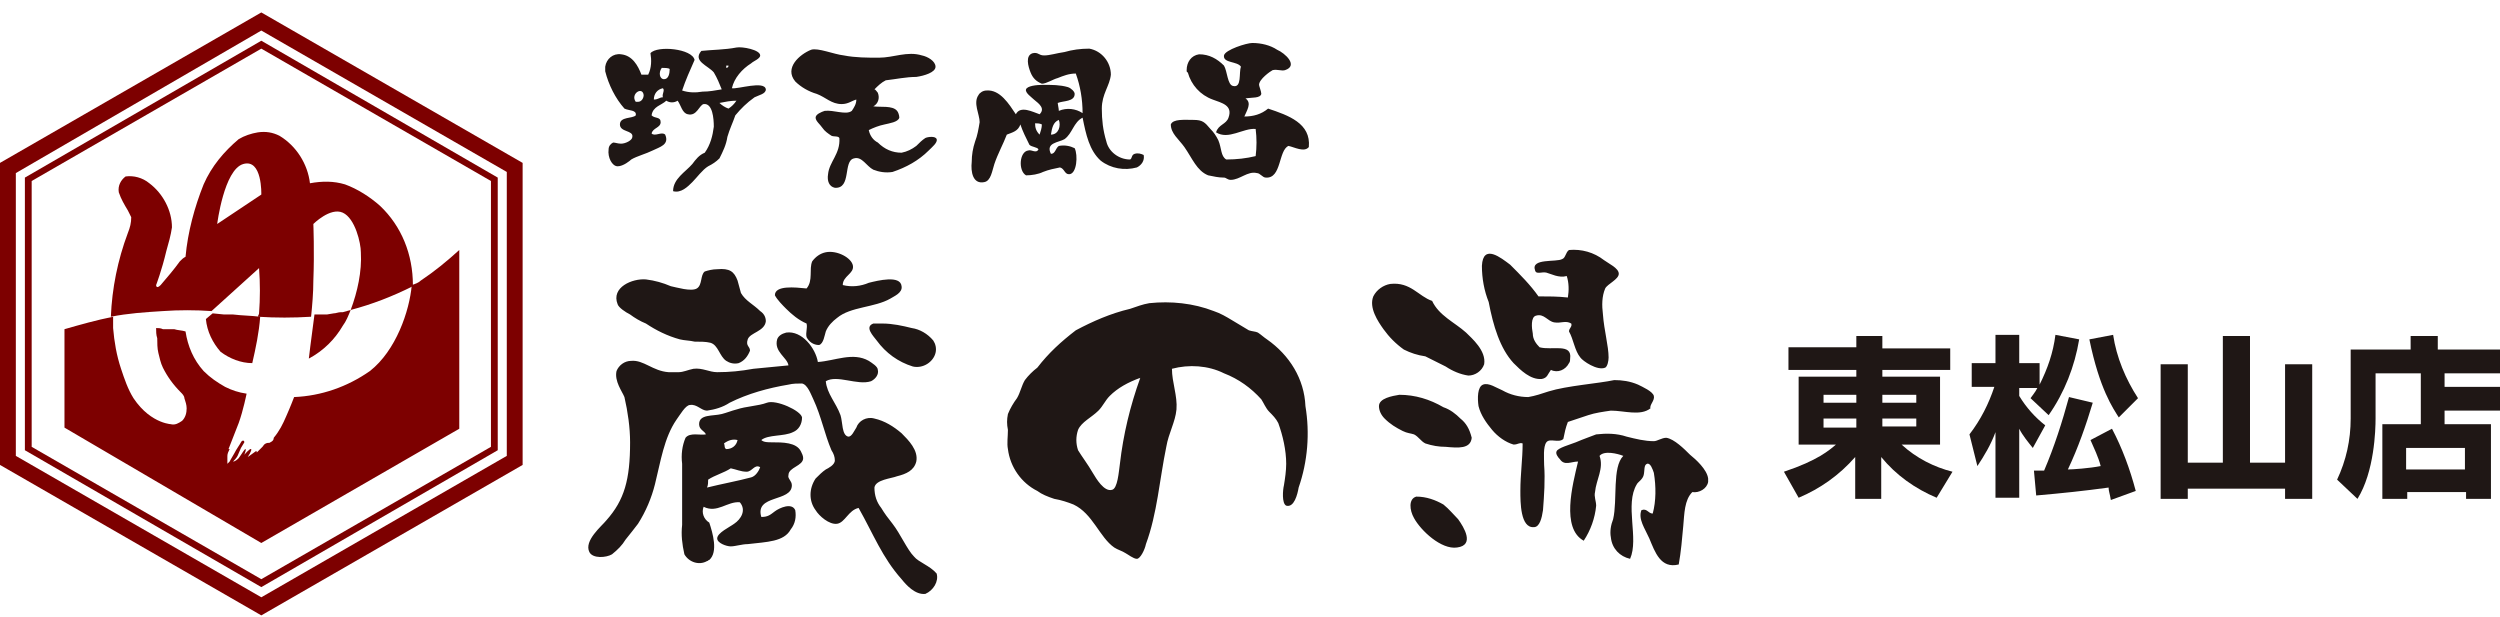
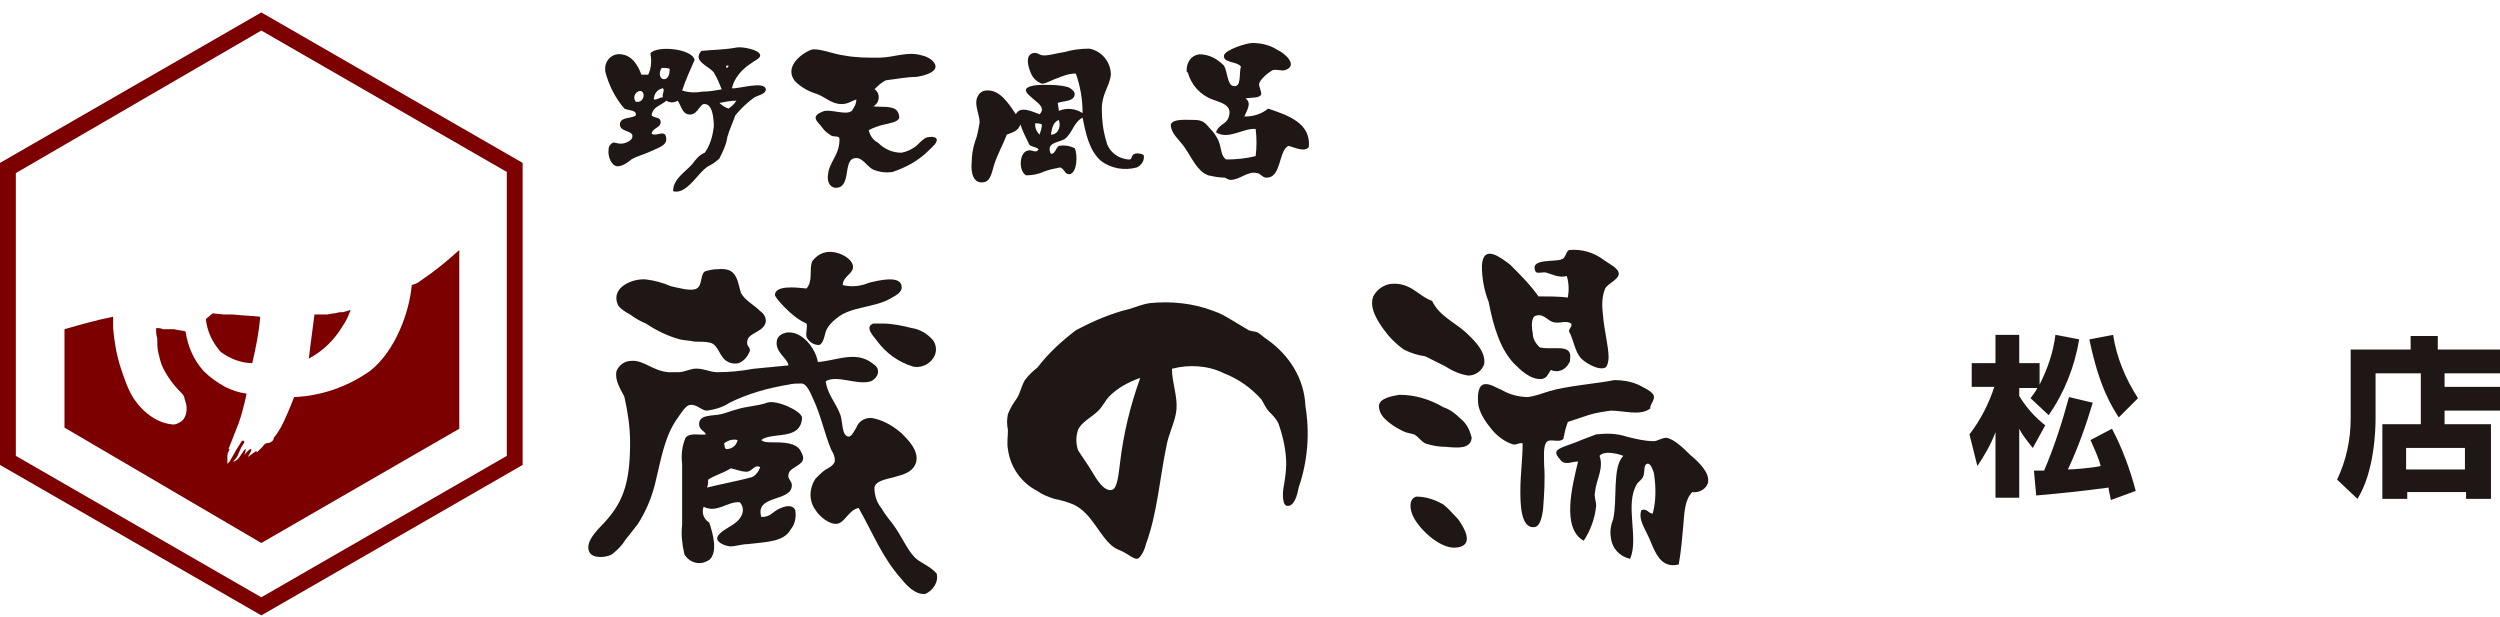
<svg xmlns="http://www.w3.org/2000/svg" version="1.1" id="レイヤー_1" x="0px" y="0px" viewBox="0 0 221 54.5" style="enable-background:new 0 0 221 54.5;" xml:space="preserve">
  <style type="text/css">
	.st0{fill:#1F1715;}
	.st1{opacity:0;fill-rule:evenodd;clip-rule:evenodd;fill:#DF0019;}
	.st2{opacity:0;fill:#DF0019;}
	.st3{fill:#7D0000;}
</style>
  <g id="レイヤー_2_00000183221455345235897570000016358202757405127306_">
    <g id="ヘッダー">
      <path class="st0" d="M127.6,44.6c-0.7-0.4-1.5-0.7-2.4-0.7c-0.7,0.2-0.6,1.2-0.2,1.9c0.6,1.1,2.4,2.8,3.8,2.6    c1.6-0.2,0.6-1.8,0.1-2.5C128.5,45.5,128.1,45,127.6,44.6z M149.4,40.2c-0.5-0.5-1.4-1.4-2.1-1.5c-0.4,0-0.8,0.3-1.1,0.3    c-0.8,0-1.6-0.2-2.4-0.4c-0.9-0.3-1.8-0.3-2.7-0.2c-0.5,0.2-1.1,0.4-1.8,0.7c-0.5,0.2-1.6,0.5-1.7,0.8c-0.1,0.2,0.1,0.5,0.3,0.7    c0.4,0.6,1,0.2,1.6,0.2c-0.5,2.1-1.5,5.9,0.5,7c0.6-0.9,1-2,1.1-3.1c0-0.4-0.2-0.8-0.1-1.2c0.1-1.1,0.8-2.1,0.4-3.2    c0.4-0.5,1.6-0.2,2.1,0c-1,1-0.5,3.9-0.9,5.6c-0.2,0.5-0.3,1.1-0.2,1.6c0.1,1,0.8,1.7,1.7,1.9c0.8-1.8-0.5-4.8,0.6-6.6    c0.1-0.2,0.5-0.4,0.6-0.8s0-0.9,0.3-1s0.5,0.5,0.6,0.8c0.2,1.2,0.2,2.5-0.1,3.6c-0.4,0-0.5-0.5-1-0.3c-0.3,0.8,0.3,1.6,0.7,2.5    c0.5,1.2,1,2.7,2.6,2.3c0.2-1.1,0.3-2.3,0.4-3.4c0.1-1.1,0.1-2.3,0.8-3c0.6,0.1,1.3-0.3,1.4-0.9c0-0.1,0-0.2,0-0.3    C150.9,41.5,149.9,40.6,149.4,40.2z M68.2,39.1c-0.3,0-0.7,0-0.9-0.2c0.6-0.5,2-0.3,2.8-0.7c0.5-0.2,0.8-0.7,0.8-1.3    c-0.1-0.6-2.3-1.6-3.1-1.3s-1.8,0.3-2.7,0.6c-0.4,0.1-0.9,0.3-1.3,0.4c-0.8,0.2-2,0-2,0.9c0,0.5,0.5,0.6,0.6,0.9    c-0.5,0.1-1.4-0.2-1.8,0.3c-0.3,0.7-0.4,1.5-0.3,2.3c0,1.8,0,3.6,0,5.4c-0.1,0.9,0,1.7,0.2,2.6c0.4,0.7,1.3,1,2,0.6    c0.1,0,0.1-0.1,0.2-0.1c0.8-0.7,0.3-2.4,0-3.3c-0.5-0.3-0.7-0.9-0.5-1.4c1.2,0.6,2.1-0.5,3.2-0.4c0.6,0.7,0.1,1.5-0.5,1.9    c-0.4,0.3-1.5,0.8-1.5,1.3c0,0.4,0.8,0.7,1.2,0.7s1-0.2,1.5-0.2c1.7-0.2,3.2-0.2,3.8-1.3c0.4-0.5,0.5-1.1,0.4-1.7    c-0.3-0.7-1.4-0.2-1.8,0.1s-0.6,0.5-1.2,0.5c-0.6-2,2.7-1.3,2.7-2.8c0-0.4-0.4-0.6-0.3-0.9c0-0.7,1.3-0.8,1.3-1.5    c0-0.2-0.1-0.4-0.2-0.6C70.4,39.1,69.2,39.1,68.2,39.1z M65.2,38.9c-0.1,0.5-0.5,0.8-1,0.8c-0.2-0.1-0.1-0.3-0.2-0.5    C64.4,38.9,64.8,38.8,65.2,38.9z M66.4,42.2c-1.1,0.3-2.7,0.6-3.9,0.9c0.1-0.2,0.1-0.5,0.1-0.7c0.6-0.4,1.4-0.6,2-1    c0.5,0.1,0.9,0.3,1.4,0.3s0.7-0.7,1.2-0.4C67.1,41.6,66.8,42.1,66.4,42.2z M129.1,37c-0.4-0.4-0.9-0.8-1.5-1    c-1.2-0.7-2.5-1.1-3.9-1.1c-0.6,0.1-1.8,0.3-1.8,1c0,0.4,0.2,0.8,0.5,1.1c0.5,0.5,1,0.8,1.6,1.1c0.4,0.2,0.7,0.2,1,0.3    c0.4,0.2,0.6,0.6,1,0.8c0.6,0.2,1.2,0.3,1.8,0.3c1.1,0.1,2.2,0.2,2.3-0.8C129.9,37.9,129.6,37.4,129.1,37z M138.2,38.8    c0.1-0.5,0.2-1,0.4-1.5c0.6-0.2,1.2-0.4,1.8-0.6c0.6-0.2,1.3-0.3,2-0.4c1.2,0,2.6,0.5,3.5-0.2c-0.1-0.3,0.4-0.7,0.3-1.1    s-1-0.8-1.4-1c-0.7-0.3-1.4-0.4-2.1-0.4c-1.4,0.3-4.2,0.5-5.8,1c-0.6,0.2-1.2,0.4-1.8,0.5c-0.8,0-1.6-0.2-2.3-0.6    c-0.5-0.2-1.2-0.7-1.7-0.5s-0.5,1.2-0.4,1.9c0.2,0.8,0.7,1.5,1.2,2.1c0.5,0.6,1.2,1.1,1.9,1.3c0.4,0,0.5-0.2,0.8-0.1    c0,1.4-0.2,2.7-0.2,4.2c0,1,0,3.3,1.2,3.2c0.5,0,0.7-0.8,0.8-1.5c0.1-1.3,0.2-2.7,0.1-4c0-0.6-0.1-1.6,0.2-2    S137.8,39.2,138.2,38.8L138.2,38.8z M80.8,49.2c-0.6-0.6-1.2-2-1.9-2.9c-0.4-0.5-0.7-0.9-1-1.4c-0.4-0.5-0.6-1.1-0.6-1.8    c0.1-0.7,1.5-0.8,2-1c0.8-0.2,1.5-0.5,1.7-1.3c0.2-1-0.7-1.9-1.3-2.5c-0.7-0.6-1.5-1.1-2.4-1.3c-0.7-0.2-1.4,0.2-1.6,0.8    c-0.2,0.3-0.4,0.8-0.7,0.8c-0.6-0.1-0.5-1.3-0.7-1.9c-0.4-1.1-1.2-1.9-1.3-3c1-0.6,2.8,0.4,4,0c0.4-0.2,0.7-0.6,0.6-1    c0-0.3-0.5-0.6-0.8-0.8c-1.4-0.8-3,0-4.5,0.1c-0.2-1.2-1.4-2.8-2.8-2.6c-0.4,0.1-0.7,0.3-0.8,0.6c-0.3,1.1,0.9,1.6,1,2.3    c-1.1,0.1-2.1,0.2-3.1,0.3c-1.1,0.2-2.1,0.3-3.2,0.3c-0.7,0-1.3-0.4-2.1-0.3c-0.5,0.1-0.9,0.3-1.3,0.3c-0.3,0-0.6,0-0.9,0    c-1.4-0.1-2.2-1.1-3.3-1c-0.6,0-1.1,0.4-1.3,0.9c-0.2,0.9,0.5,1.8,0.7,2.3c0.3,1.3,0.5,2.7,0.5,4c0,3.3-0.5,5.1-2.1,6.9    c-0.4,0.5-2,1.8-1.5,2.8c0.3,0.6,1.5,0.5,2,0.2c0.5-0.4,0.9-0.8,1.2-1.3c0.4-0.5,0.8-1,1.1-1.4c0.7-1.1,1.2-2.3,1.5-3.5    c0.5-2,0.8-4.1,1.9-5.7c0.3-0.4,0.8-1.3,1.2-1.3c0.6-0.1,1,0.5,1.5,0.5c0.7-0.1,1.4-0.3,2-0.7c1.6-0.8,3.4-1.3,5.2-1.6    c0.4-0.1,0.8-0.1,1.2-0.1c0.5,0.1,0.8,1,1,1.4c0.7,1.5,1,3.1,1.6,4.5c0.2,0.3,0.3,0.6,0.3,0.9c0,0.4-0.6,0.7-0.8,0.8    c-0.3,0.2-0.6,0.5-0.9,0.8c-0.6,0.9-0.6,2,0,2.8c0.3,0.5,1.2,1.3,1.9,1.2s1-1.2,1.9-1.4c1.3,2.3,2.1,4.4,3.8,6.3    c0.4,0.5,1.2,1.4,2.1,1.3c0.7-0.3,1.2-1.1,1-1.8C82.2,50,81.2,49.7,80.8,49.2z M80.6,29c-0.8-0.2-1.7-0.4-2.6-0.4    c-0.3,0-0.6,0-0.8,0c-0.8,0.3,0,1.1,0.3,1.5c0.8,1.1,1.9,1.9,3.2,2.3c0.9,0.2,1.8-0.4,2-1.2c0.1-0.4,0-0.8-0.2-1.1    C82,29.5,81.3,29.1,80.6,29z M112,30c-0.3-0.2-0.5-0.4-0.8-0.6c-0.2-0.1-0.5-0.1-0.8-0.2c-0.5-0.3-1-0.6-1.5-0.9    c-0.5-0.3-1-0.6-1.6-0.8c-1.8-0.7-3.8-0.9-5.7-0.7c-0.6,0.1-1.1,0.3-1.7,0.5c-1.7,0.4-3.3,1.1-4.8,1.9c-1.3,1-2.4,2-3.4,3.3    c-0.4,0.3-0.8,0.7-1.1,1.1c-0.3,0.5-0.4,1.1-0.7,1.6c-0.3,0.4-0.6,0.9-0.8,1.4c-0.1,0.5-0.1,0.9,0,1.4c0,0.6-0.1,1.2,0,1.7    c0.2,1.6,1.2,3,2.6,3.7c0.4,0.3,0.9,0.5,1.5,0.7c0.6,0.1,1.2,0.3,1.7,0.5c1.7,0.8,2.3,2.9,3.6,3.8c0.3,0.2,0.7,0.3,1,0.5    c0.2,0.1,0.7,0.5,1,0.5s0.7-0.8,0.8-1.3c1-2.7,1.2-5.7,1.8-8.6c0.2-1.2,0.8-2.2,0.9-3.3c0.1-1.2-0.4-2.4-0.4-3.6    c1.5-0.4,3.2-0.3,4.6,0.4c1.3,0.5,2.4,1.3,3.3,2.3c0.2,0.3,0.4,0.8,0.7,1.1c0.3,0.3,0.6,0.6,0.8,1c0.4,1.1,0.7,2.4,0.7,3.6    c0,0.6-0.1,1.3-0.2,1.9c-0.1,0.4-0.2,1.6,0.2,1.8c0.7,0.2,1-1,1.1-1.6c0.8-2.3,1-4.8,0.6-7.2C115.3,33.5,114,31.4,112,30z     M100.8,33.4c-0.9,2.5-1.5,5-1.8,7.6c-0.1,0.7-0.2,2.2-0.7,2.3c-0.7,0.2-1.4-1-1.7-1.5c-0.4-0.7-1-1.5-1.3-2    c-0.2-0.6-0.2-1.2,0-1.8c0.3-0.7,1.2-1.1,1.8-1.7c0.4-0.4,0.6-0.9,1-1.3C98.8,34.3,99.7,33.8,100.8,33.4L100.8,33.4    C100.7,33.4,100.7,33.5,100.8,33.4L100.8,33.4z M129.6,29.4c-1-0.9-2.4-1.5-3-2.8c-1.2-0.4-1.9-1.7-3.7-1.5    c-0.6,0.1-1.2,0.5-1.5,1.1c-0.4,1,0.4,2.2,0.9,2.9c0.5,0.7,1.1,1.3,1.8,1.8c0.6,0.3,1.2,0.5,1.9,0.6c0.6,0.3,1.2,0.6,1.8,0.9    c0.6,0.4,1.3,0.7,2,0.8c0.6,0,1.2-0.4,1.4-1C131.4,31,130.1,29.9,129.6,29.4L129.6,29.4z M55.7,27.8c0.4,0.3,0.9,0.6,1.4,0.8    c0.9,0.6,1.9,1.1,3,1.4c0.4,0.1,0.9,0.1,1.3,0.2c0.5,0,1,0,1.4,0.1c0.7,0.2,0.8,1.2,1.4,1.6c0.3,0.2,0.7,0.3,1.1,0.2    c0.5-0.2,0.8-0.6,1-1.1c0-0.4-0.4-0.4-0.2-1s1.5-0.7,1.6-1.6c0-0.4-0.2-0.7-0.5-0.9c-0.6-0.6-1.3-0.9-1.7-1.6    c-0.1-0.4-0.2-0.7-0.3-1.1c-0.3-0.8-0.7-1.1-1.8-1c-0.4,0-0.8,0.1-1.1,0.2c-0.4,0.3-0.2,1.2-0.7,1.5s-1.8-0.1-2.3-0.2    c-0.7-0.3-1.4-0.5-2.2-0.6c-1.2-0.1-3.1,0.7-2.5,2.2C54.7,27.2,55.3,27.6,55.7,27.8z M69.5,27.3c0.5,0.5,1.1,1,1.8,1.3    c0.1,0.4-0.1,0.8,0,1.2c0.2,0.4,0.6,0.7,1.1,0.7c0.4-0.1,0.5-0.9,0.6-1.2c0.2-0.5,0.6-0.9,1-1.2c1.2-1,3.3-0.9,4.7-1.7    c0.3-0.2,1.1-0.5,1-1.1c-0.1-1-2.1-0.5-2.9-0.3c-0.7,0.3-1.5,0.4-2.3,0.2c0-0.8,1-1,0.9-1.7s-1.4-1.4-2.4-1.2    c-0.5,0.1-0.9,0.4-1.2,0.8c-0.3,0.7,0.1,1.7-0.5,2.4c-1-0.1-2.8-0.3-2.8,0.6C68.7,26.5,69.2,27,69.5,27.3z M133.8,32.1    c0.6,0.6,1.5,1.5,2.5,1.4c0.5-0.1,0.5-0.4,0.8-0.8c0.6,0.3,1.3,0,1.6-0.6c0.1-0.1,0.1-0.3,0.1-0.4c0.2-1.4-1.6-0.7-2.7-1    c-0.3-0.3-0.6-0.7-0.6-1.2c-0.1-0.5-0.2-1.5,0.3-1.6c0.7-0.2,1,0.5,1.6,0.6s1-0.2,1.5,0.1c0.1,0.3-0.2,0.4-0.2,0.7    c0.4,0.7,0.5,1.7,1,2.3c0.2,0.3,1.5,1.2,2.2,0.9c0.2-0.1,0.3-0.6,0.3-0.9c0-1-0.4-2.4-0.5-3.8c-0.1-0.8-0.1-1.6,0.2-2.3    c0.2-0.4,1.2-0.8,1.2-1.3s-0.9-0.9-1.3-1.2c-0.9-0.7-2-1-3.1-0.9c-0.3,0.2-0.3,0.7-0.6,0.8c-0.5,0.3-2.8-0.1-2.4,1    c0.1,0.4,0.6,0.1,1,0.2s1.1,0.5,1.8,0.3c0.2,0.6,0.2,1.3,0.1,1.9c-0.9-0.1-1.7-0.1-2.6-0.1c-0.7-1-1.6-1.9-2.5-2.8    c-0.8-0.6-2.4-1.9-2.5,0.1c0,1.1,0.2,2.2,0.6,3.2C132,28.8,132.6,30.8,133.8,32.1z" />
      <path class="st0" d="M81.8,12.2c-0.3,0.2-0.5,0.4-0.8,0.7c-0.4,0.3-0.8,0.5-1.3,0.6c-0.8,0-1.5-0.3-2.1-0.9    c-0.4-0.2-0.7-0.6-0.8-1.1c0.4-0.2,0.9-0.4,1.4-0.5c0.4-0.1,1.2-0.2,1.3-0.6c0-0.2-0.1-0.5-0.2-0.6c-0.4-0.5-1.5-0.3-2.1-0.4    c0.4-0.2,0.6-0.7,0.4-1.2c-0.1-0.1-0.2-0.3-0.3-0.3c0.3-0.3,0.6-0.6,1-0.8C79.2,7,80.1,6.8,81,6.8c0.7-0.1,1.7-0.4,1.7-0.9    s-0.7-0.9-1.2-1c-1.3-0.4-2.5,0.2-3.8,0.2c-1,0-2.1,0-3.1-0.2c-0.9-0.1-2.3-0.7-2.9-0.5c-1,0.4-2.4,1.6-1.4,2.8    c0.5,0.5,1.2,0.9,1.9,1.1c0.8,0.3,1.3,0.9,2.2,0.9c0.6,0,0.9-0.3,1.3-0.4c0,0.4-0.2,0.7-0.4,1c-0.5,0.4-1.6-0.1-2.4,0    c-0.3,0.1-0.8,0.3-0.8,0.6s0.4,0.6,0.6,0.9c0.2,0.3,0.5,0.5,0.8,0.7c0.2,0.1,0.6,0,0.7,0.2c0.1,1.4-0.9,2.1-1,3.2    c-0.1,0.6,0.1,1.1,0.6,1.2c1.5,0.1,0.7-2.4,1.7-2.6c0.7-0.2,1.1,0.7,1.7,1c0.5,0.2,1.1,0.3,1.7,0.2c1.2-0.4,2.3-1,3.2-1.9    c0.3-0.3,0.8-0.7,0.7-1S82,12.1,81.8,12.2z M64.7,7.8c0.2-0.9,0.9-1.7,1.7-2.2c0.2-0.2,0.8-0.4,0.8-0.7c0-0.5-1.6-0.8-2.1-0.7    c-1,0.2-2.2,0.2-3.1,0.3c-0.8,0.9,0.6,1.3,1.1,1.9c0.3,0.5,0.5,1,0.7,1.5c-0.6,0.1-1.1,0.2-1.7,0.2c-0.6,0.1-1.2,0.1-1.8-0.1    c0.3-0.9,0.7-1.8,1.1-2.7c-0.2-1-3.3-1.3-3.9-0.6c0.1,0.6,0.1,1.3-0.2,1.9c-0.2,0-0.4,0-0.6,0c-0.3-0.8-0.8-1.7-1.8-1.8    c-0.7-0.1-1.3,0.4-1.4,1.1c0,0.2,0,0.3,0,0.4c0.3,1.2,0.9,2.4,1.7,3.3c0.4,0.2,1.1,0.1,1,0.6c-0.3,0.3-1.4,0.1-1.4,0.8    s1.2,0.5,1.1,1.1c0,0.3-0.6,0.6-1,0.6c-0.3,0-0.5-0.1-0.7-0.1c-0.2,0.1-0.4,0.3-0.4,0.6c-0.1,0.7,0.3,1.5,0.8,1.5s1.1-0.5,1.2-0.6    c0.5-0.3,1.3-0.5,1.9-0.8s1.5-0.5,1.1-1.4c-0.3-0.3-0.9,0.2-1.2-0.1c0.1-0.5,0.8-0.5,0.8-1s-0.5-0.3-0.8-0.6    c0.1-0.8,0.9-0.9,1.3-1.3c0.3,0.2,0.7,0.2,1,0c0.3,0.4,0.4,1.1,0.9,1.2c0.8,0.2,1-0.8,1.4-0.9c0.8-0.1,0.9,1.3,0.9,2    c-0.1,0.8-0.3,1.6-0.8,2.3c-0.5,0.2-0.8,0.6-1.1,1c-0.6,0.7-1.7,1.3-1.7,2.4c0.7,0.2,1.3-0.4,1.7-0.8s0.9-1.1,1.4-1.4    c0.4-0.2,0.7-0.4,1-0.7c0.3-0.6,0.6-1.2,0.7-1.9c0.2-0.7,0.5-1.3,0.7-1.9c0.5-0.6,1-1.1,1.7-1.6c0.4-0.2,1-0.3,1-0.7    C67.6,7.1,65.2,7.9,64.7,7.8z M56.2,9c-0.5-0.7,0.6-1.4,0.7-0.6c0,0.3-0.2,0.6-0.5,0.6C56.3,9,56.3,9,56.2,9z M58.6,8.6    c-0.3,0-0.4,0.2-0.8,0.2c0-0.5,0.3-0.9,0.8-1C58.8,8,58.5,8.3,58.6,8.6L58.6,8.6z M58.7,7c-0.4,0-0.5-0.6-0.2-1    c0.2,0,0.6,0,0.7,0.1C59.2,6.5,59.1,7,58.7,7z M64.4,5.8C64.4,6,64.2,6,64.2,6s0-0.1,0-0.2C64.2,5.8,64.3,5.8,64.4,5.8L64.4,5.8z     M64.4,9.6c-0.3-0.1-0.6-0.3-0.8-0.5c0.5-0.1,1-0.2,1.5-0.2C64.9,9.2,64.7,9.4,64.4,9.6L64.4,9.6z M100.3,13.6    c-0.3,0.1-0.2,0.4-0.4,0.5c-1,0-1.9-0.7-2.1-1.6c-0.3-1-0.4-1.9-0.4-2.9c0-1.3,0.7-2,0.8-3c0-1.1-0.8-2.1-1.9-2.3    c-0.8,0-1.5,0.1-2.2,0.3c-0.7,0.1-1.3,0.3-1.8,0.3s-0.5-0.3-1-0.2c-0.7,0.2-0.4,1.2-0.2,1.7c0.2,0.5,0.5,0.8,1,1    c0.4,0,1-0.4,1.4-0.5c0.5-0.2,1-0.4,1.6-0.4c0.4,1.1,0.6,2.3,0.6,3.5c-0.6-0.4-1.4-0.5-2.1-0.2c0-0.2-0.1-0.6-0.1-0.7    c0.5-0.2,1.5-0.1,1.5-0.8c0-0.2-0.3-0.5-0.6-0.6c-0.7-0.2-1.4-0.2-2.2-0.2c-0.6,0-1.4,0.1-1.5,0.4s0.5,0.7,0.7,0.9    c0.5,0.4,1,0.8,0.5,1.3c-0.6-0.2-1.7-0.8-2.1,0c-0.6-0.9-1.4-2.2-2.6-2.1c-0.3,0-0.6,0.2-0.7,0.4c-0.5,0.7,0.1,1.7,0.1,2.4    c-0.1,0.6-0.2,1.2-0.4,1.7c-0.2,0.6-0.3,1.2-0.3,1.8c-0.1,0.9,0.1,2,1.1,1.8c0.6-0.1,0.7-1,0.9-1.6c0.3-0.9,0.8-1.8,1.1-2.6    c0.5-0.2,1-0.3,1.2-0.9c0.2,0.6,0.5,1.2,0.8,1.8c0.2,0.2,0.7,0.2,0.8,0.4c-0.2,0.4-0.6,0-0.9,0.1c-0.8,0.1-0.9,1.8-0.2,2.2    c0.5,0,1.1-0.1,1.5-0.3c0.5-0.2,1-0.3,1.5-0.4c0.4,0.1,0.4,0.6,0.8,0.6c0.7,0,0.8-1.7,0.5-2.3c-0.4-0.2-0.9-0.3-1.4-0.2    c-0.3,0.2-0.3,0.7-0.7,0.7c-0.5-1,0.7-1,1.2-1.3c0.7-0.5,0.8-1.5,1.6-1.9c0.3,1.5,0.6,2.9,1.6,3.8c0.9,0.7,2.1,0.9,3.2,0.6    c0.4-0.2,0.7-0.6,0.6-1.1C100.9,13.6,100.6,13.5,100.3,13.6L100.3,13.6z M91.9,11.9c-0.3-0.3-0.4-0.6-0.4-1c0.2,0,0.4,0,0.6,0.1    C92.1,11.3,92,11.6,91.9,11.9L91.9,11.9z M92.9,11.9c0.1-0.6,0.2-1.1,0.7-1.3C93.8,11.1,93.6,11.9,92.9,11.9L92.9,11.9z     M112.1,9.6c-0.6,0.5-1.3,0.7-2.1,0.7c0.2-0.5,0.7-1.2,0.1-1.6c0.6-0.1,1.3,0,1.4-0.4c0-0.2-0.2-0.7-0.2-0.8c0-0.5,1-1.2,1.2-1.3    c0.4-0.1,0.8,0.1,1.1,0c1.2-0.4,0-1.5-0.7-1.8c-0.6-0.4-1.4-0.6-2.2-0.6c-0.5,0-2.4,0.6-2.5,1.1c-0.1,0.7,1.2,0.5,1.5,1    c-0.2,0.5,0.1,1.9-0.7,1.7c-0.5-0.1-0.5-1.3-0.8-1.8c-0.6-0.6-1.3-1-2.2-1c-0.7,0.1-1.1,0.7-1.1,1.4c0,0.1,0,0.2,0.1,0.2    c0.3,1.1,1.1,2,2.2,2.4c0.8,0.3,1.8,0.5,1.4,1.6c-0.2,0.6-0.9,0.6-1.1,1.3c1.1,0.7,2.4-0.4,3.5-0.3c0.1,0.8,0.1,1.6,0,2.4    c-0.8,0.2-1.7,0.3-2.6,0.3c-0.5-0.3-0.4-1-0.7-1.7c-0.2-0.4-0.4-0.7-0.7-1c-0.5-0.6-0.7-0.8-1.5-0.8s-1.8-0.1-2,0.4    c0,0.8,0.7,1.3,1.2,2c0.7,1,1.1,2.1,2.1,2.5c0.5,0.1,0.9,0.2,1.4,0.2c0.2,0,0.3,0.2,0.6,0.2c0.8,0,1.5-0.8,2.3-0.6    c0.3,0,0.5,0.4,0.8,0.4c1.4,0.1,1.1-2.4,2-2.8c0.5,0.1,1.4,0.6,1.8,0.1C115.9,10.9,113.9,10.2,112.1,9.6L112.1,9.6z" />
      <path class="st1" d="M133.5,3.8c0.2-0.3,0.5-0.5,0.8-0.6c0.2-0.1,0.4-0.1,0.6,0c0.1,0.1,0.1,0.2,0,0.4c-0.2,0.4-0.4,0.7-0.7,1    L133.5,3.8z M132.4,4.8l0.5-0.5l1,0.8l-0.4,0.5L132.4,4.8z M132.1,5c0,0-0.5,0.4-0.8,0.2s0.1-0.9,0.1-0.9s0.6-0.9,1.2-1.6    c0.2-0.3,0.5-0.5,0.8-0.8c0,0,0.4-0.2,0.6-0.1s0.3,0.7,0.3,0.7s1.3-0.3,1.7,0.2c0.2,0.2,0.2,0.4,0.1,0.6c-0.1,0.3-0.3,0.6-0.4,0.8    l0.4,0l1.4-2.7c0,0,0.4-0.3,0.6-0.2c0.4,0.2,0.1,0.6,0.1,0.6L137.6,3c0.2,0,0.4,0,0.5,0.1c0.2,0.2,0.4,0.5,0.2,0.7    c-0.4,0.3-1-0.4-1-0.4L137,4.2h1.1c0,0,0.3-0.1,0.3,0.2S138,4.8,138,4.8h-1.5l-0.1,0.3c0.2,0.4,0.5,0.7,0.8,1    c0.2,0.1,0.2,0.3,0.4,0.3c0.1,0,0.1,0.1,0.2,0.1c0.1,0,0.2-0.1,0.2-0.1c0.1,0,0.1,0,0.2,0s0.1,0.2,0.1,0.2s-0.2,0-0.2,0    c-0.2,0.1-0.4,0.1-0.6,0c-0.5-0.3-0.9-0.7-1.3-1.1c-0.2,0.3-0.4,0.6-0.6,0.9c-0.2,0.2-0.3,0.3-0.6,0.3c-0.1,0-0.1-0.2-0.1-0.5    c0.1-0.3,0.2-0.5,0.4-0.8l0.4-0.9l-0.7,0l-1.8,2c0,0-0.7,0.8-0.9,0.6s0.7-1.1,0.7-1.1c-0.2-0.1-0.4-0.3-0.6-0.4    C132.2,5.4,132.1,5.2,132.1,5L132.1,5z M132,7.1c0.6,0.5,1.2,1,1.1,1.2s-0.9,0.1-1.7-0.5s-1.2-1.3-0.9-1.4    C131.1,6.5,131.6,6.7,132,7.1z M136.1,7.2c0.1-0.1,0.3-0.1,0.4,0c0.3,0.2,0.5,0.4,0.7,0.6c0.2-0.2,0.5-0.3,0.8-0.4    c0.1,0,0.4,0.1,0.4,0.2s0.1,0.2,0.1,0.4s-0.1,0.1-0.1,0.1s-0.2-0.1-0.2-0.1s0-0.3-0.2-0.3s-0.3,0.4-0.3,0.4    c-0.1,0.1-0.2,0.2-0.3,0.3c-0.2,0-0.3,0-0.5,0l-0.4-0.3C136.4,8.2,135.5,7.3,136.1,7.2L136.1,7.2z M130.4,4.7    c-0.1-0.2-0.8-0.3-0.8-0.3c-0.4,0.1-0.7,0.2-1.1,0.2c-1,0.1-2.3,0.1-2.3,0.1l0.7-1.6l1.7-0.1c0,0,0.8-0.1,0.8-0.5    c0-0.2-0.5-0.3-0.5-0.3c-0.9,0.1-1.7,0-2.6,0c-0.4,0-0.9-0.1-1.3-0.2c-1.3-0.4-2.1-0.6-2.1-0.6s-0.6-0.1-0.7,0    c-0.8,0.7,1.7,1.2,1.9,1.3c0.7,0.1,1.3,0.2,2,0.3l-0.5,1.7l-2.3-0.2c0,0-0.5,0-0.6,0.2s0.3,0.5,0.3,0.5c0.2,0.1,0.5,0.2,0.7,0.2    c0.6,0.1,1.4,0.2,1.4,0.2s-0.5,1.4-0.9,2.7c-0.3,0.9-0.5,1.8-0.5,1.8v0.1l-0.3-0.2c-0.4-0.3-0.6-0.6-0.9-0.7    c-0.2-0.1-0.3-0.1-0.5-0.1c-0.2,0.1-0.2,0.3,0,0.7s0.4,0.4,0.8,0.6c0.5,0.5,1.2,0.8,1.9,1c0.2,0,0.3-0.2,0.3-0.2s-0.1-0.2-0.2-0.4    c-0.3-0.2-0.6-0.4-0.8-0.5c0.1-0.1,0.3-0.3,0.3-0.4c0.1-0.1,0.1-0.2,0.2-0.3c0.5-1,1.1-2.8,1.3-3.5c0-0.1,0.1-0.2,0.2-0.2    c0.4,0.9,1,1.6,1.8,2.3c0.4,0.3,0.9,0.4,1.3,0.3c0.1,0,0.2,0,0.3,0c0.1-0.1,0.1-0.2,0.1-0.3c-0.1,0-0.1-0.1-0.2-0.1    c-0.1,0-0.2,0.1-0.2,0.2c-0.3,0-0.7-0.1-0.9-0.4c-0.5-0.4-0.9-1-1.1-1.6c-0.1-0.2-0.2-0.5-0.2-0.7c0,0,1.2,0,2.1-0.1    c0.4,0,0.7-0.1,1.1-0.2C129.9,5.3,130.6,5.1,130.4,4.7L130.4,4.7z M122.9,12.4c0.2,0,0.6,0.3,0.8,0.4s0.7,0.1,0.9,0.2    c0.4,0.2,0.1,0.5,0.1,0.5c-0.4,0.1-0.8,0-1.2-0.1c-0.3,0-0.6-0.2-0.8-0.3c-0.1-0.1-0.2-0.3-0.3-0.5    C122.6,12.5,122.7,12.4,122.9,12.4L122.9,12.4z M122,15.4c0.2-0.1,0.7-0.1,1-0.2s0.7-0.2,1-0.3c0.1,0,0.4-0.3,0.6-0.2    s0.2,0.1-0.1,0.5c-0.2,0.2-0.4,0.3-0.7,0.4c-0.6,0.2-1.1,0.3-1.7,0.4C121.8,15.9,121.5,15.6,122,15.4L122,15.4z M126.4,11    c0-0.2,0.1-0.3,0.2-0.5c0.2-0.1,0.4-0.2,0.6-0.3c0.5,0,1.1,0,1.6,0.2c0.5,0.3,0.2,0.9,0.2,0.9h-0.3c0-0.1-0.1-0.2-0.2-0.2    c-0.2,0-0.7,0-1.1,0C127,11.1,126.4,11,126.4,11z M128,11.8c0.3,0,0.6-0.1,0.8-0.1c0,0.2,0,0.4-0.1,0.6l-0.1,0.3c0,0-0.5,0-0.9,0    c-0.3,0-0.6,0-0.9-0.1c-0.1-0.1-0.2-0.3-0.2-0.4c0-0.1,0-0.2,0-0.3C127,11.7,127.5,11.8,128,11.8L128,11.8z M126.7,13.5    c-0.3,0-0.6-0.4-0.6-0.4c-0.2-0.2-0.3-0.4-0.4-0.6c0.1,0.2-0.2-0.2-0.3-0.8c-0.2-0.5,0-1.1,0.4-1.5c0.3-0.2,0.5-0.3,0.8-0.4    c0.8-0.1,2.5-0.3,3.4,0.6c0.3,0.3,0,1,0,1l-0.7,1.1c0,0,0.3,0.3,0.3,0.5s-0.6,0.3-0.6,0.3h-2C127,13.1,126.9,13.6,126.7,13.5    L126.7,13.5z M126.2,15c0-0.3,0.6-0.4,0.6-0.4l0.4,1.7h-0.6C126.4,15.9,126.2,15.5,126.2,15L126.2,15z M127.4,14.8    c0-0.1-0.1-0.2,0-0.3c0.1-0.1,0.2-0.1,0.2-0.1l0.7-0.1c0,0,0.1,0.1,0,0.2c-0.1,0.6-0.4,1.7-0.4,1.7h-0.3    C127.7,16.3,127.5,15.4,127.4,14.8L127.4,14.8z M128.6,15.6c0.1-0.5,0.2-1.1,0.2-1.1s0.1-0.1,0.3-0.1s0.6,0.4,0.5,0.7    s-0.5,1.2-0.5,1.2h-0.7C128.4,16.3,128.5,16,128.6,15.6L128.6,15.6z M125.3,16.1c0,0-0.5-1.2-0.1-1.6c0.6-0.5,1.3-0.7,2.1-0.8    c0.7,0,1.4,0,2.1,0.1c0.3,0,0.6,0.2,0.9,0.4c0.4,0.3,0.2,0.9,0,1.3c-0.1,0.3-0.2,0.6-0.3,0.8h0.5c0,0,0.5,0.1,0.5,0.4    s-0.7,0.4-0.7,0.4l-1.1,0.1l-3.7-0.1c-0.2,0-0.4,0-0.6-0.1c-0.2-0.1-0.6-0.2-0.6-0.4c0-0.4,0.3-0.5,0.3-0.5L125.3,16.1z     M139.1,16.9c-0.1,0-0.2,0-0.2,0.1c-0.1,0-0.2,0-0.3,0c-0.5-0.2-1-0.4-1.4-0.7c-0.3-0.2-0.5-0.3-0.7-0.6c-0.1-0.1,0-0.2,0-0.2    l1.2-0.8c0.1,0,0.2-0.1,0.3-0.2c0.1-0.1,0.1-0.3,0.1-0.5c-0.1-0.2-0.2-0.3-0.4-0.3c-0.2,0-0.3,0-0.5,0.1l-1.9,1.3l0.2-1.4h1.2    c0.1,0,0.3-0.1,0.4-0.2c0.1-0.1-0.1-0.4-0.1-0.4s1.2-1,0.9-1.6c-0.1-0.2-0.3-0.3-0.5-0.4c-0.5-0.3-1.1-0.4-1.7-0.4    c0,0-0.3-0.1-0.3-0.2c0-0.4,0.2-1.3,0.2-1.3s0.1-0.9,0-0.9h-0.2c-0.1-0.3-0.3-0.6-0.6-0.8c-0.3-0.2-0.7-0.4-0.9-0.1s0.5,1.1,1,1.3    c0,0.1-0.1,0.3-0.1,0.4c-0.1,0.5-0.2,1-0.3,1.4c-0.1,0.1-0.2,0.2-0.2,0.2c-0.5,0-1,0.2-1.5,0.6c-0.2,0.3-0.2,0.7-0.1,1    c0.2,0.6,0.6,1.1,1,1.5c0.4,0.3,1-0.2,1-0.2v0.7c-0.2,0-0.4,0-0.6-0.1c-0.6-0.2-1.5-0.6-1.5-0.6c-0.2-0.1-0.4-0.1-0.6-0.1    c-0.2,0-0.3,0.1-0.4,0.2c0,0.1,0,0.3,0.2,0.4c0.1,0.1,0.3,0.2,0.4,0.3l1.8,0.6v0.2l-4.1,2.3c0,0-0.4,0-0.5,0.1s-0.1,0.1,0,0.2    c0.1,0.1,0.2,0.1,0.2,0.1c0.3-0.1,0.7-0.2,1-0.4c0.7-0.4,1.6-0.7,2.3-1.2s1.4-0.9,1.6-1c0,0,0.1,0,0.1,0v1.1c0,0-0.4,0-0.2,0.2    s0,0.1,0.1,0.2c0.1,0.1,0.1,0.1,0.2,0.2c0.1,0,0.4-0.2,0.4-0.2l0.1-1.2h0.5c0.6,0.5,1.2,0.9,1.9,1.2c0.3,0.1,0.6,0.2,0.9,0.2h0.5    c0,0,0.1-0.1,0.1-0.2S139.1,16.9,139.1,16.9L139.1,16.9z M133.9,12.3h2.4c0,0,0.2-0.1,0.2-0.2s-0.2-0.2-0.2-0.2l-2.5-0.2    c0,0,0-0.3,0.8-0.4c0.7,0,1.4,0,2.1,0.1c0.3,0.1,0.4,0.4,0.3,0.6c0,0,0,0,0,0c-0.2,0.4-0.5,0.8-0.8,1.1l-1.5-0.1    c-0.2,0-0.3,0-0.4-0.1C134.1,12.8,134,12.6,133.9,12.3L133.9,12.3z" />
-       <path class="st2" d="M137.4,0h-13.7c-1.5,0-2.7,1.2-2.7,2.7c0,0,0,0,0,0v12.9c0,1.5,1.2,2.7,2.7,2.7c0,0,0,0,0,0h0.5l0.7-0.1    l-0.7-0.1h-0.5c-0.7,0-1.3-0.3-1.8-0.7c-0.5-0.5-0.7-1.1-0.7-1.8V2.7c0-0.6,0.3-1.3,0.7-1.7c0.5-0.5,1.1-0.7,1.8-0.7h13.7    c1.4,0,2.5,1.1,2.5,2.5v12.9c0,1.4-1.1,2.5-2.5,2.5h-3.6l-2.3,0.1l2.3,0.1h3.6c1.5,0,2.7-1.2,2.7-2.7V2.7    C140.1,1.2,138.9,0,137.4,0z" />
-       <path class="st3" d="M23.1,3.6L2.2,15.7v24.1l20.9,12.1L44,39.8V15.7L23.1,3.6z M43.4,39.5L23.1,51.2L2.8,39.5V16L23.1,4.3    L43.4,16V39.5z" />
      <path class="st3" d="M23.1,1.1L0,14.4v26.7l23.1,13.3l23.1-13.3V14.4L23.1,1.1z M44.8,40.3L23.1,52.8L1.4,40.3v-25L23.1,2.7    l21.7,12.5V40.3z" />
      <path class="st3" d="M37.2,24.8c-0.2,0.2-0.5,0.3-0.8,0.4c-0.2,2.3-1.4,5.8-3.7,7.6c-2,1.4-4.3,2.2-6.7,2.3c0,0-0.3,0.8-0.7,1.7    c-0.3,0.7-0.6,1.3-1.1,1.9c0,0.2-0.1,0.3-0.3,0.4c-0.1,0.1-0.2,0-0.4,0.1s-0.2,0.2-0.3,0.3L22.7,40c0,0,0-0.2-0.1-0.1    c-0.4,0.3-0.7,0.5-0.7,0.5s0.4-0.6,0.3-0.7s-0.6,0.5-0.6,0.5s0.2-0.5,0.1-0.5s-0.3,0.4-0.6,0.8c-0.1,0.1-0.3,0.3-0.5,0.3    c0.1-0.1,0.3-0.3,0.4-0.5c0.1-0.2,0.2-0.5,0.3-0.7c0.1-0.2,0.2-0.3,0.3-0.5c0-0.2-0.2-0.2-0.3,0s-0.4,0.6-0.6,1    c-0.3,0.5-0.4,0.7-0.4,0.7L20.1,41c0-0.2,0-0.4,0-0.7c0-0.2,0.1-0.4,0.2-0.6h-0.1c0.3-0.8,0.6-1.5,0.9-2.3    c0.4-1.1,0.7-2.6,0.7-2.6c-0.7-0.1-1.3-0.3-1.9-0.6c-0.7-0.4-1.3-0.8-1.9-1.4c-0.9-1-1.4-2.2-1.6-3.5c-0.3-0.1-0.7-0.1-1-0.2    c-0.3,0-0.7,0-1,0c-0.2-0.1-0.4-0.1-0.6-0.1c0,0.3,0,0.6,0.1,0.9c0,0.4,0,0.9,0.1,1.3c0.1,0.4,0.2,0.9,0.4,1.3    c0.4,0.8,0.9,1.5,1.6,2.2c0.1,0.1,0.3,0.3,0.3,0.5c0.1,0.3,0.2,0.6,0.2,0.9c0,0.4-0.1,0.8-0.4,1.1c-0.3,0.2-0.6,0.4-1,0.3    c0.3,0-1.7,0.1-3.3-2.3c-0.5-0.8-0.8-1.7-1.1-2.6c-0.4-1.2-0.6-2.4-0.7-3.6c0-0.3,0-0.7,0-1c-1.5,0.3-2.9,0.7-4.3,1.1v8.7L23.1,48    l17.5-10.1V22.1C39.5,23.1,38.4,24,37.2,24.8z" />
      <path class="st3" d="M18.2,28.2c0.1,1.1,0.6,2.1,1.3,2.9c0.8,0.6,1.8,1,2.8,1c0.3-1.3,0.6-2.7,0.7-4.1l0,0    c-0.8-0.1-1.6-0.1-2.4-0.2l-0.5,0c-0.1,0-0.2,0-0.3,0l-1-0.1l0,0L18.2,28.2z" />
      <path class="st3" d="M27.3,31.7c1.3-0.7,2.3-1.7,3-2.9c0.3-0.4,0.5-0.9,0.7-1.4l0,0l-0.7,0.2h-0.2c-0.2,0-0.4,0.1-0.6,0.1l0,0    l-0.6,0.1h-0.1h-0.5h-0.5C27.5,30,27.3,31.7,27.3,31.7z" />
-       <path class="st3" d="M33.6,18.2c-0.9-0.8-2-1.5-3.1-1.9c-1-0.3-2-0.3-3.1-0.1c-0.2-1.7-1.2-3.3-2.7-4.2c-0.6-0.3-1.2-0.4-1.9-0.3    c-0.6,0.1-1.2,0.3-1.7,0.6c-1.3,1.1-2.4,2.4-3.1,4c-0.8,2-1.4,4.2-1.6,6.4c-0.2,0.1-0.3,0.2-0.5,0.4c-0.5,0.7-1.1,1.4-1.7,2.1    c-0.4,0.4-0.4,0-0.4,0s0.5-1.3,0.9-3c0.2-0.7,0.4-1.4,0.5-2.1c0-1.5-0.8-3-2-3.9c-0.6-0.5-1.4-0.7-2.1-0.6    c-0.4,0.3-0.7,0.8-0.6,1.4c0.2,0.6,0.5,1.1,0.8,1.6c0.1,0.2,0.2,0.4,0.3,0.6c0,0.5-0.1,0.9-0.3,1.4c-0.9,2.4-1.4,4.9-1.5,7.4    c1.5-0.3,3-0.4,4.6-0.5c1.4-0.1,2.9-0.1,4.3,0l4.2-3.8c0.1,1.3,0.1,2.7,0,4c0,0.1-0.1,0.2-0.1,0.3c1.6,0.1,3.1,0.1,4.7,0    c0.1-1,0.2-2.1,0.2-3.2c0.1-2.5,0-5,0-5s1.5-1.5,2.6-1s1.6,2.7,1.6,3.5C32,24,31.6,25.8,31,27.4c1.9-0.5,3.7-1.2,5.5-2.1    c0,0,0-0.1,0-0.1C36.5,22.5,35.5,20,33.6,18.2z M23.1,17.2l-3.9,2.6c0,0,0.6-4.8,2.3-5.3S23.1,17.2,23.1,17.2z" />
-       <path class="st0" d="M172.4,32.7h-6v0.6h5.1v6h-3.4c1.3,1.2,2.9,2,4.5,2.4l-1.4,2.3c-1.9-0.8-3.6-2-4.9-3.6v3.7h-2.3v-3.7    c-1.4,1.6-3.1,2.8-5,3.6l-1.3-2.3c3-1,4-1.9,4.6-2.4H159v-6h5.1v-0.6h-6v-2h6v-1h2.3v1.1h6L172.4,32.7z M161.2,35.6h2.9v-0.7h-2.9    V35.6z M161.2,37.8h2.9V37h-2.9V37.8z M166.4,34.9v0.7h3v-0.7H166.4z M166.4,37v0.7h3V37L166.4,37z" />
      <path class="st0" d="M179.5,35.2c0.2-0.3,0.4-0.5,0.6-0.9h-1.6V35c0.6,1,1.4,1.9,2.3,2.6l-1.1,2c-0.4-0.5-0.9-1.1-1.2-1.7v6.1    h-2.1v-5.8c-0.4,1.1-1,2.1-1.6,3l-0.7-2.8c1-1.3,1.7-2.7,2.2-4.2h-2v-2.1h2.1v-2.5h2.1v2.5h1.8V34c0.7-1.4,1.2-2.8,1.4-4.4    l2.1,0.4c-0.4,2.4-1.3,4.7-2.7,6.7L179.5,35.2z M185,35.6c-0.6,2-1.3,4-2.2,5.9c0.4,0,1.9-0.1,2.9-0.3c-0.2-0.8-0.6-1.6-0.9-2.3    l1.9-1c0.9,1.7,1.6,3.6,2.1,5.5l-2.2,0.8c-0.1-0.6-0.2-0.8-0.2-1.1c-2.2,0.3-4.1,0.5-6.4,0.7l-0.2-2.2c0.5,0,0.7,0,0.9,0    c0.9-2.1,1.6-4.3,2.2-6.5L185,35.6z M187.3,36.9c-0.5-0.8-1.7-2.5-2.6-6.9l2.1-0.4c0.3,2,1.1,3.9,2.2,5.6L187.3,36.9z" />
-       <path class="st0" d="M193.4,32.2v8.7h3.1V29.7h2.4v11.2h3.1v-8.7h2.4v11.9h-2.4v-0.9h-8.6v0.9h-2.4V32.2H193.4z" />
      <path class="st0" d="M213.8,33H210v4c0,1-0.1,4.7-1.6,7.1l-1.8-1.7c0.8-1.7,1.2-3.5,1.2-5.4v-6.1h5.3v-1.2h2.4v1.2h5.6V33h-5v1.2    h5v2.1h-5v1.2h4.1v6.6h-2.2v-0.6h-5.2v0.6h-2.2v-6.6h3.4V33z M212.7,39.6v1.9h5.2v-1.9L212.7,39.6z" />
    </g>
  </g>
</svg>